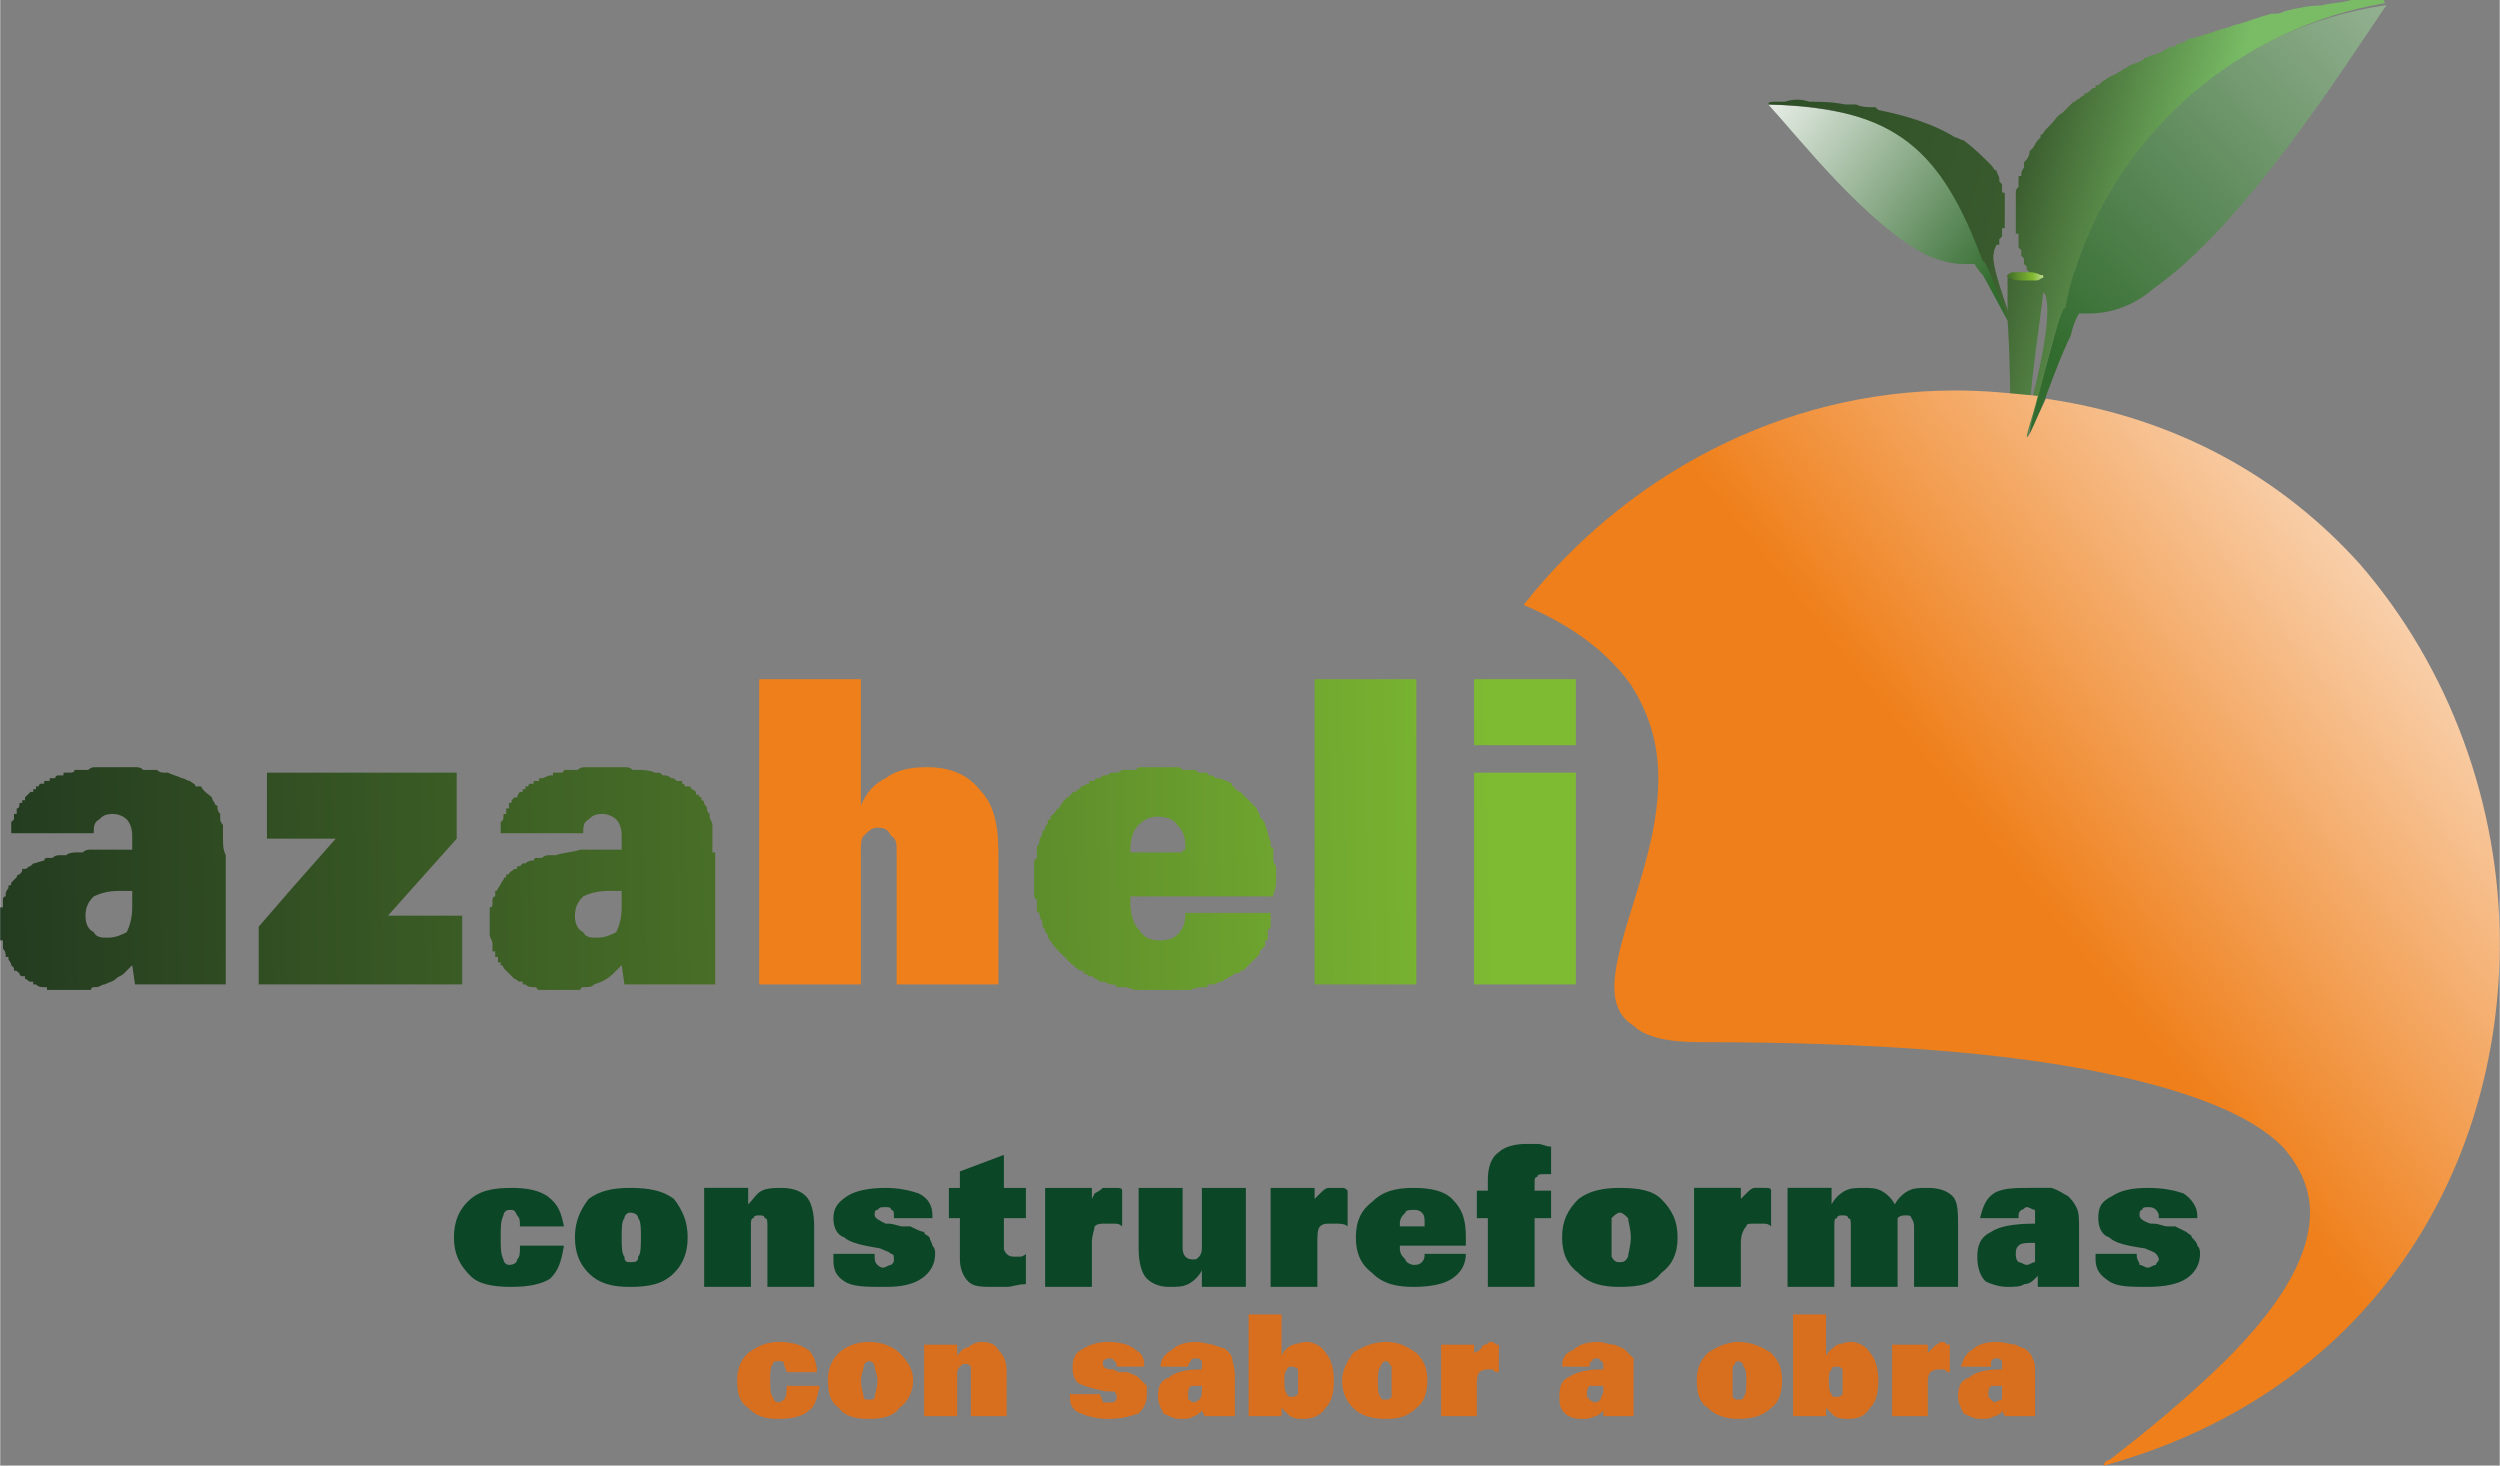
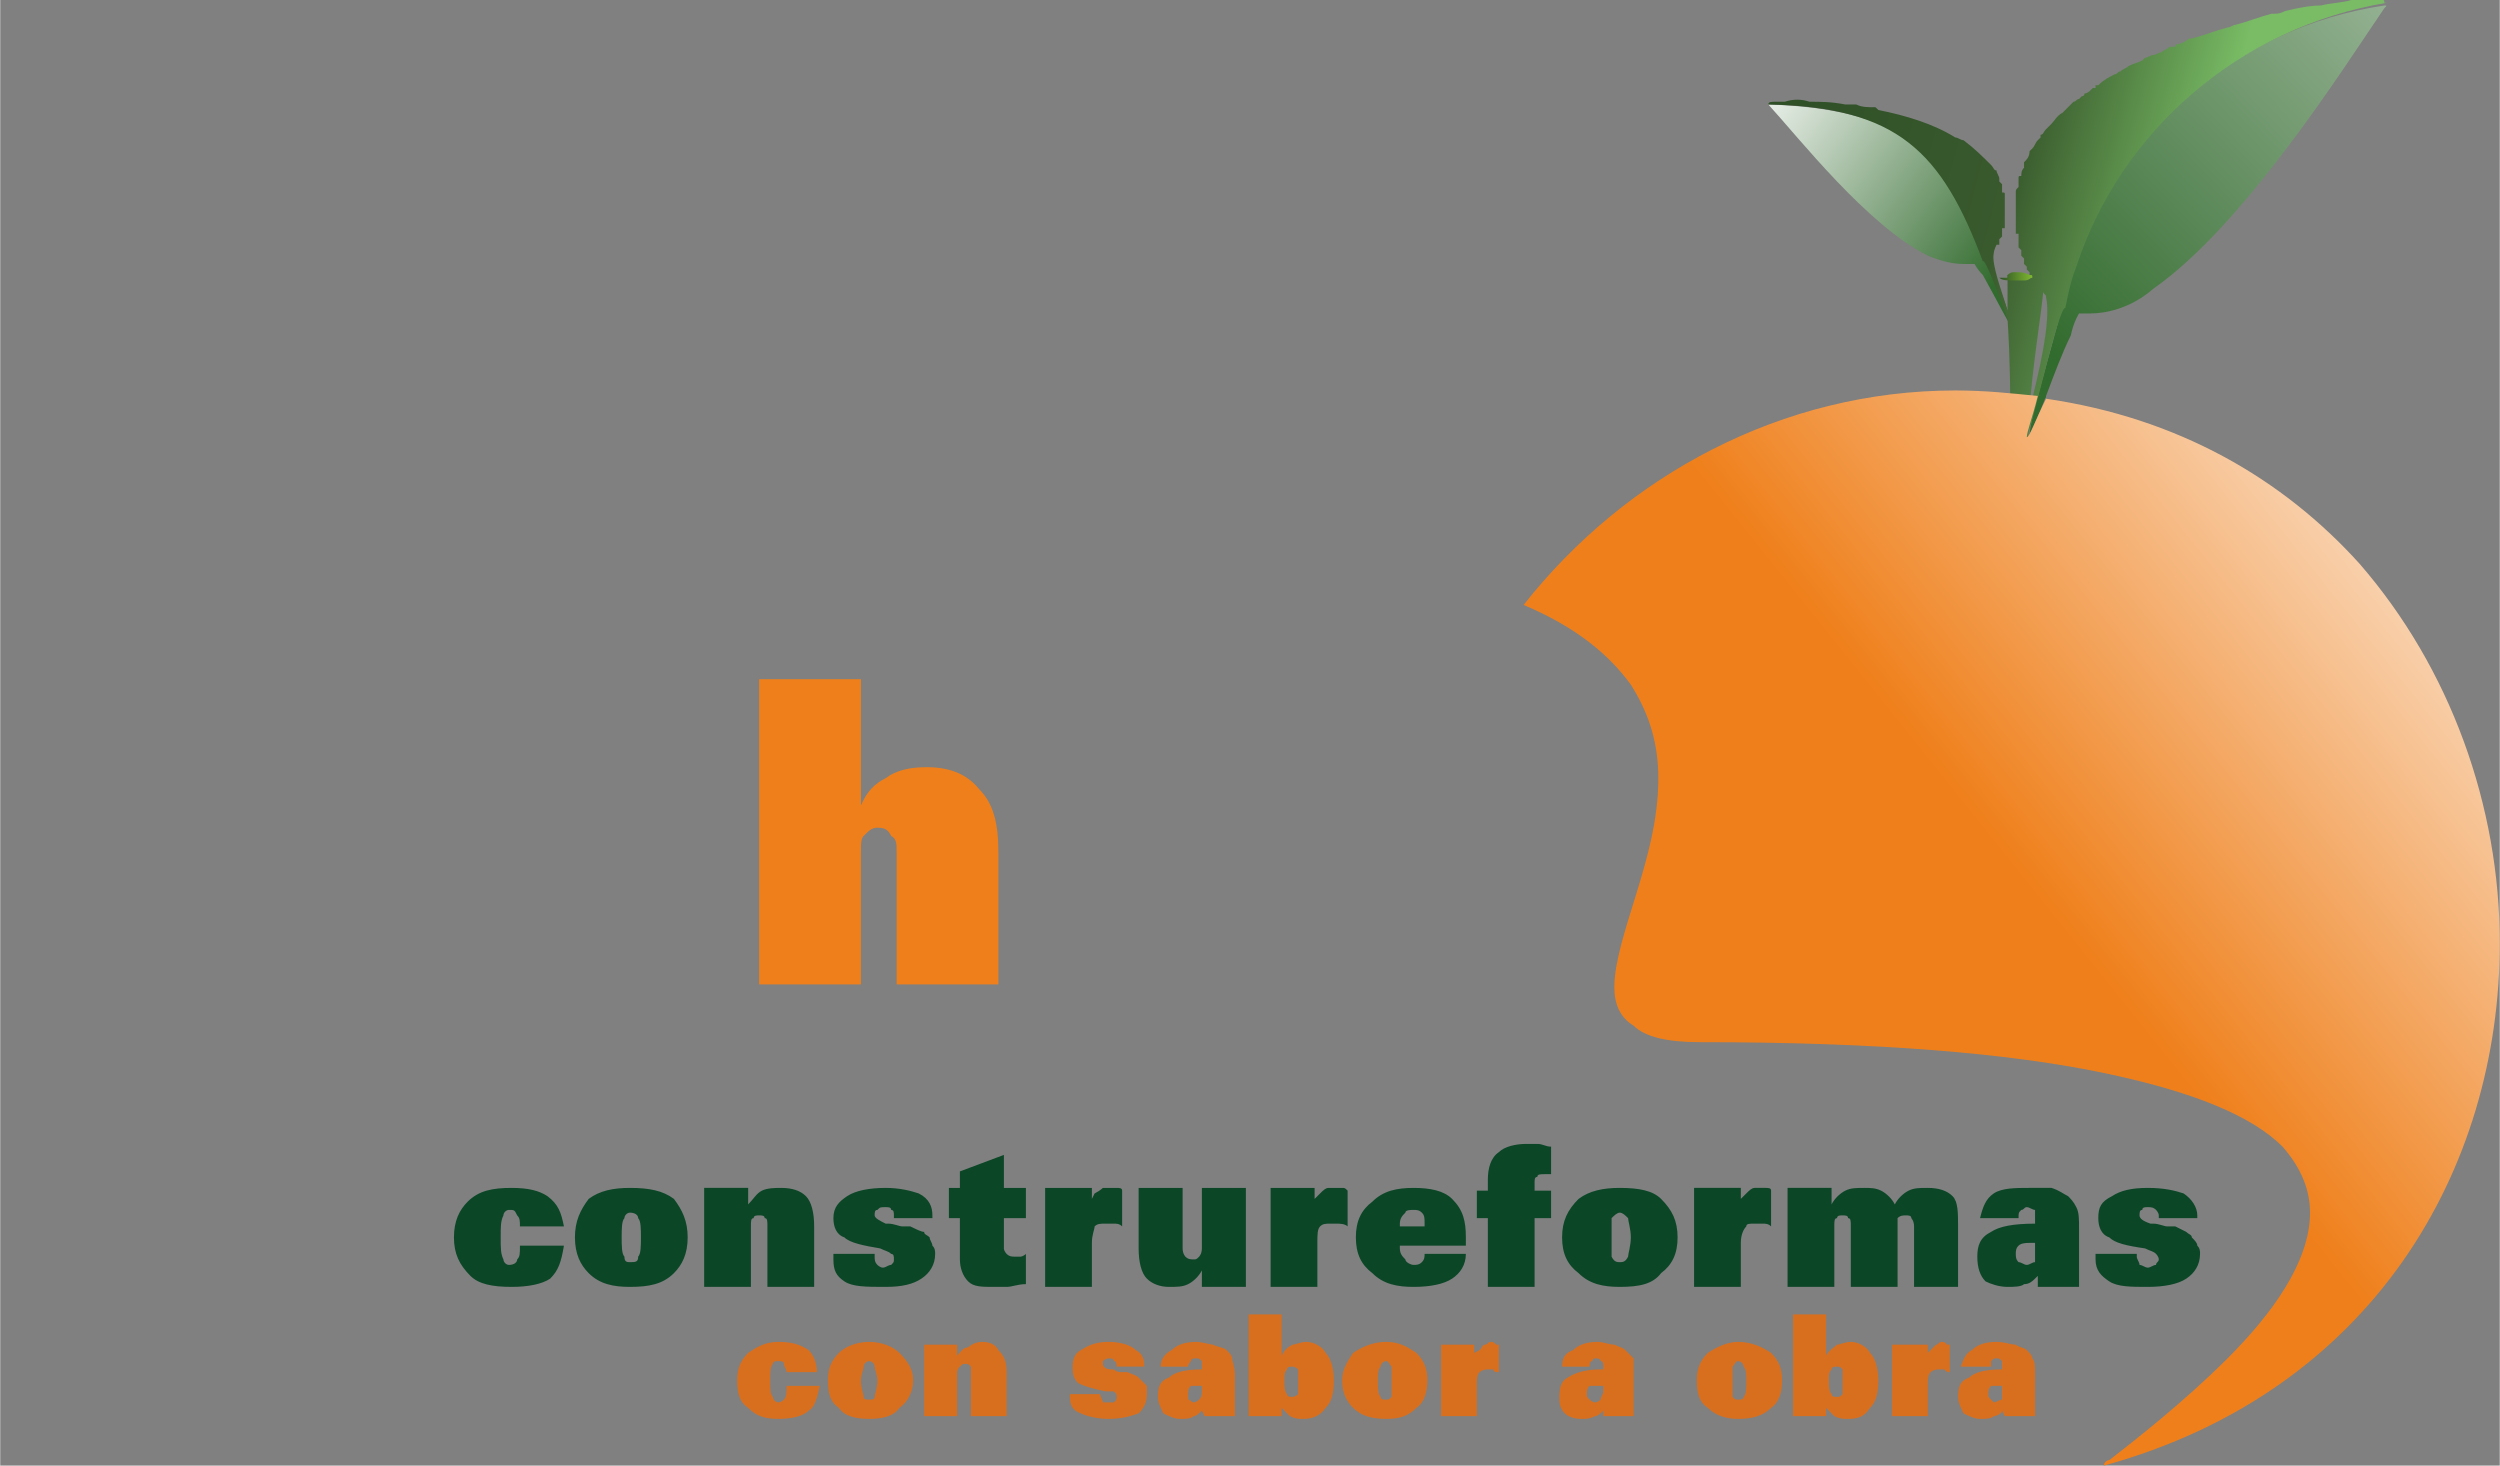
<svg xmlns="http://www.w3.org/2000/svg" xmlns:xlink="http://www.w3.org/1999/xlink" xml:space="preserve" width="800px" height="469px" version="1.1" style="shape-rendering:geometricPrecision; text-rendering:geometricPrecision; image-rendering:optimizeQuality; fill-rule:evenodd; clip-rule:evenodd" viewBox="0 0 909 533">
  <rect x="0" y="0" width="909" height="533" fill="#808080" stroke="none" />
  <defs>
    <style type="text/css">
   
    .fil0 {fill:#326B2E}
    .fil2 {fill:#EF7F1A;fill-rule:nonzero}
    .fil9 {fill:#D86F1E;fill-rule:nonzero}
    .fil3 {fill:#0B4627;fill-rule:nonzero}
    .fil8 {fill:url(#id0)}
    .fil1 {fill:url(#id1)}
    .fil5 {fill:url(#id2)}
    .fil4 {fill:url(#id3)}
    .fil7 {fill:url(#id4)}
    .fil10 {fill:url(#id5)}
    .fil6 {fill:url(#id6)}
   
  </style>
    <linearGradient id="id0" gradientUnits="userSpaceOnUse" x1="726.97" y1="100.615" x2="747.145" y2="100.285">
      <stop offset="0" style="stop-opacity:1; stop-color:#2D5226" />
      <stop offset="0.612" style="stop-opacity:1; stop-color:#82BB31" />
      <stop offset="1" style="stop-opacity:1; stop-color:#FEFEFE" />
    </linearGradient>
    <linearGradient id="id1" gradientUnits="userSpaceOnUse" x1="-48.628" y1="1059.18" x2="560.043" y2="1045.1">
      <stop offset="0" style="stop-opacity:1; stop-color:#1A2E1E" />
      <stop offset="0.58" style="stop-opacity:1; stop-color:#4C7428" />
      <stop offset="1" style="stop-opacity:1; stop-color:#7EBA32" />
    </linearGradient>
    <linearGradient id="id2" gradientUnits="userSpaceOnUse" x1="742.515" y1="201.418" x2="949.868" y2="159.923">
      <stop offset="0" style="stop-opacity:1; stop-color:#EF7F1A" />
      <stop offset="1" style="stop-opacity:1; stop-color:#FEFEFE" />
    </linearGradient>
    <linearGradient id="id3" gradientUnits="userSpaceOnUse" x1="723.41" y1="105.842" x2="628.521" y2="35.608">
      <stop offset="0" style="stop-opacity:1; stop-color:#326B2E" />
      <stop offset="1" style="stop-opacity:1; stop-color:#FEFEFE" />
    </linearGradient>
    <linearGradient id="id4" gradientUnits="userSpaceOnUse" x1="640.404" y1="60.15" x2="794.731" y2="100.775">
      <stop offset="0" style="stop-opacity:1; stop-color:#2F4F27" />
      <stop offset="0.561" style="stop-opacity:1; stop-color:#395A2D" />
      <stop offset="1" style="stop-opacity:1; stop-color:#79BC65" />
    </linearGradient>
    <linearGradient id="id5" gradientUnits="userSpaceOnUse" xlink:href="#id2" x1="742.515" y1="329.044" x2="949.868" y2="163.063">
  </linearGradient>
    <linearGradient id="id6" gradientUnits="userSpaceOnUse" xlink:href="#id3" x1="749.108" y1="132.132" x2="1014.88" y2="-125.087">
  </linearGradient>
  </defs>
  <g id="Capa_x0020_1">
    <path class="fil0" d="M738 158l0 0c0,0 0,0 0,0l0 0c0,-1 1,-7 3,-14 1,0 2,0 3,0 -3,8 -6,14 -6,14l0 0z" />
-     <path class="fil1" d="M536 358l0 -77 37 0 0 77 -37 0zm-514 2l0 0 -1 0c-1,0 -2,0 -2,0l0 0 0 0c-1,0 -1,0 -1,0l0 0 -1 0c0,0 0,-1 0,-1l0 0 -1 0c0,0 0,0 0,0l0 0 0 0c-1,0 -2,0 -3,-1l0 0 0 0 0 0 0 0 0 0 -1 0 0 0 0 0 0 0 0 -1 0 0 -1 0 0 0 0 0 0 0 0 0 0 0c-1,0 -1,-1 -2,-1l0 0 0 0c0,0 0,0 0,-1l0 0 -1 0 0 0 0 0 0 0 0 0 0 0 0 0c-1,0 -1,-1 -1,-1 -1,-1 -1,-1 -2,-1l0 -1 0 0 0 0 0 0 0 0 0 0 0 0 0 0c0,0 -1,-1 -1,-1l0 0 0 0c0,-1 -1,-2 -1,-2l0 0 0 0c0,0 0,-1 0,-1l0 0 0 0c-1,0 -1,0 -1,0l0 0 0 0c0,-1 0,-2 -1,-3l0 0 0 0c0,0 0,-1 0,-1l0 0 0 0c0,0 0,-1 0,-1l0 0 0 0c0,0 0,-1 0,-1l0 0 -1 0c0,-1 0,-1 0,-2l0 -1 0 0c0,-1 0,-2 0,-3 0,-1 0,-3 0,-4l0 0 0 0c0,-1 0,-1 0,-2l1 0 0 0c0,-1 0,-1 0,-2l0 0 0 0c0,-1 0,-1 0,-1l0 0 0 0c0,0 0,-1 1,-1l0 0 0 0c0,0 0,-1 0,-1l0 0 0 0c0,-1 1,-2 1,-2l0 0 0 0 0 -1 0 0 0 0c1,0 1,0 1,-1l0 0 0 0c0,0 0,0 0,0l0 0 0 0c1,-1 1,-1 2,-2l0 0 0 0c0,0 0,-1 1,-1l0 0 0 0 0 0 0 0 0 0 0 0 0 0 0 0c1,-1 1,-1 1,-2l1 0 0 0c0,0 0,0 0,0l0 0 0 0c1,0 1,-1 2,-1 0,0 0,0 0,0l0 0 0 0 1 -1 0 0 0 0 0 0 0 0 0 0c1,0 3,-1 4,-1l0 0 0 0c0,-1 1,-1 1,-1l1 0 0 0c0,0 1,0 1,0l0 0 0 0c1,-1 2,-1 3,-1l0 0 0 0c1,0 1,0 2,0l0 0 0 0c1,-1 3,-1 4,-1l0 0 0 0c1,0 2,0 2,0l0 0 0 0c1,-1 2,-1 3,-1l0 0 0 0c1,0 2,0 3,0l1 0 0 0c2,0 4,0 6,0l1 0 0 0c1,0 2,0 2,0l2 0 0 -5c0,-3 -1,-5 -2,-6 -1,-1 -3,-2 -5,-2 -3,0 -4,1 -5,2 -2,1 -2,3 -2,5l-30 0 0 0c0,0 0,-1 0,-1l0 0 0 -1c0,0 0,0 0,-1l0 0 0 0c0,0 0,-1 0,-1l0 0 0 0c0,0 1,-1 1,-1l0 0 0 0c0,0 0,0 0,-1l0 0 0 0c0,0 0,0 0,0l0 0 0 0 0 -1 0 0 0 0 1 0 0 0 0 -1 0 0 0 0 0 0 0 0 0 0 0 -1c1,0 1,-1 1,-2l0 0 0 0c0,0 1,0 1,0l0 0 0 0 0 -1 0 0 0 0 0 0 0 0 0 0 0 0 1 0 0 0 0 -1 0 0 0 0 0 0 0 0 0 0 0 0 0 0 0 0c1,-1 2,-2 2,-2l0 0 0 0 0 0 1 0 0 -1 0 0 0 0 0 0 0 0 0 0 0 0 0 0 1 0 0 0 0 0 0 0 0 -1 0 0 0 0 0 0c0,0 1,0 1,0l0 0 0 0c0,0 0,-1 1,-1 0,0 0,0 0,0l0 0 0 0 1 0 0 0 0 -1 0 0 1 0 0 0 0 0 0 0 0 0 0 0 1 0 0 0 0 -1 0 0 0 0 0 0 1 0 0 0 0 0 0 0 0 0 1 0 0 0 0 0c0,0 0,-1 1,-1l0 0 0 0c0,0 0,0 1,0l0 0 0 0 0 0 1 0 0 0 0 -1 0 0 0 0 1 0 0 0 0 0c1,0 1,0 1,0l0 0 0 0c1,0 2,0 2,-1l1 0 0 0c0,0 0,0 1,0l0 0 0 0c0,0 1,0 1,0l1 0 0 0c0,0 1,0 1,0l0 0 0 0c1,-1 2,-1 3,-1l1 0 0 0c1,0 2,0 4,0l1 0 0 0 1 0 1 0 0 0 1 0c2,0 3,0 5,0l0 0 0 0c1,0 2,0 3,1l0 0 0 0c1,0 1,0 2,0l0 0 0 0c1,0 2,0 3,0l0 0 0 0c1,1 2,1 3,1l1 0 0 0 0 0c2,1 3,1 5,2l0 0 0 0c1,0 2,1 3,1l0 0 0 0c1,1 2,1 2,2l0 0 0 0c1,0 1,0 1,0l0 0 0 0c0,0 1,0 1,0 1,2 3,3 4,4l0 0 0 0c0,1 1,2 1,2l0 0 0 0c0,1 1,1 1,1l0 1 0 0c0,0 0,1 1,2 0,0 0,0 0,0l0 0c0,0 0,1 0,1l0 0 0 0c0,0 0,1 0,1l0 0 0 0c0,1 1,2 1,2l0 0 0 0c0,1 0,2 0,2l0 0 0 0c0,1 0,2 0,3l0 0 0 0c0,2 0,4 1,6l0 1 0 0 0 1 0 45 -33 0 -1 -7 0 0 0 0 0 0c-1,1 -2,2 -3,3l0 0 0 0c-1,1 -2,1 -3,2l0 0 0 0c-1,1 -2,1 -4,2l0 0 0 0 0 0c-1,0 -2,1 -3,1l0 0 0 0c0,0 -1,0 -1,0l0 0 0 0c0,0 -1,0 -1,1l0 0 0 0c-1,0 -1,0 -2,0l0 0 0 0c0,0 -1,0 -2,0l0 0 0 0c-1,0 -3,0 -4,0 -1,0 -2,0 -3,0zm514 -89l0 -24 37 0 0 24 -37 0zm-58 87l0 -111 37 0 0 111 -37 0zm-67 -48l19 0c0,-1 0,-1 1,-1 0,-1 0,-1 0,-1 0,-4 -1,-6 -3,-8 -1,-2 -4,-3 -7,-3 -3,0 -5,1 -7,3 -2,2 -3,5 -3,9l0 1zm52 16l-52 0 0 2c0,4 1,8 3,10 2,3 4,4 8,4 3,0 5,-1 6,-2 2,-2 3,-4 3,-8l31 0c0,1 0,1 0,2l0 0 0 0c0,1 0,2 0,3l0 0 0 0c0,0 0,1 -1,1l0 0 0 0c0,1 0,1 0,1l0 0 0 1c0,0 0,0 0,0l0 0 0 0c0,1 0,1 0,1l0 0 0 0c0,1 0,1 -1,1l0 0 0 0c0,1 0,1 0,2l0 0 0 0c-1,1 -1,1 -2,2l0 0 0 0c0,0 0,1 0,1l0 0 0 0c0,0 -1,1 -1,1l0 0 0 0c-1,1 -2,2 -4,4l0 0 0 0c0,0 -1,1 -1,1l-1 0 0 0 0 0c0,1 -1,1 -2,1l0 0 0 0c-1,1 -2,1 -3,2l0 0 0 0c-1,0 -1,1 -2,1l0 0 0 0c-1,0 -2,1 -3,1l0 0 0 0c0,0 -1,0 -1,0l0 0 0 0c-1,0 -1,0 -1,1l-1 0 0 0c-1,0 -3,0 -5,1l0 0 0 0c-2,0 -3,0 -5,0l0 0 0 0c-2,0 -4,0 -6,0 -3,0 -6,0 -8,0l0 0 -1 0c-1,0 -3,-1 -4,-1l0 0 -1 0c0,0 -1,0 -2,0l0 0 0 0c0,-1 -1,-1 -2,-1l0 0 0 0c-1,0 -2,-1 -3,-1l0 0 -1 0c-1,-1 -2,-1 -3,-2l0 0 0 0 -1 0 0 0 0 0c0,0 -1,-1 -2,-1l0 0 0 0c0,-1 0,-1 -1,-1l0 0 0 0c-1,0 -1,-1 -2,-1l0 0 0 0c0,-1 -1,-1 -1,-1l0 0 0 0c-1,-1 -1,-1 -2,-2 -1,-1 -2,-2 -3,-3l0 0 0 0c-1,-1 -1,-1 -1,-1l0 0 0 0c-1,-1 -2,-3 -3,-4l0 0 0 0c0,0 0,-1 0,-1l0 0 0 0 -1 -1 0 0 0 0 0 0 0 0 0 0 0 -1 0 0 0 0 0 0 0 0 0 0c-1,-1 -1,-1 -1,-2l0 0 0 0 0 -1 0 0 0 0c-1,-1 -1,-2 -1,-3l0 0 0 0c0,0 -1,0 -1,-1l0 0 0 0c0,0 0,0 0,-1l0 0 0 0c0,0 0,-1 0,-1l0 0 0 0c0,-1 0,-1 0,-2l0 0 0 0c-1,0 -1,-1 -1,-2l0 0 0 0c0,-1 0,-2 0,-3l0 -1 0 0c0,0 0,-1 0,-1 0,-1 0,-1 0,-2l0 0 0 -1c0,-1 0,-2 0,-3l0 0 0 0c0,-1 0,-1 1,-2l0 0 0 0c0,-1 0,-2 0,-3l0 0 0 0c0,0 0,0 0,-1l0 0 0 0c1,-1 1,-2 1,-3l0 0 0 0c0,0 0,0 0,0l0 0 0 0c1,-1 1,-2 1,-3l0 0 0 0 1 0 0 0 0 -1 0 0 0 0 0 0c0,-1 1,-1 1,-2l0 0 0 0c0,-1 0,-1 1,-1l0 0 0 0c0,-1 0,-1 0,-1l0 0 0 0c1,-1 1,-1 2,-2l0 0 0 0c0,0 0,-1 1,-1l0 0 0 0c1,-2 2,-3 3,-4 0,0 1,0 1,-1l0 0 0 0c0,0 1,0 1,-1l0 0 0 0 1 0 0 0 0 0c0,0 1,-1 1,-1l0 0 0 0c1,0 1,-1 1,-1l0 0 0 0c1,0 2,-1 3,-1l0 0 0 -1 1 0 0 0 0 0 0 0 0 0 0 0 1 0 0 0 0 0c0,-1 1,-1 1,-1l1 0 0 0c0,0 0,0 1,-1l0 0 0 0 1 0 0 0 0 0c0,0 1,0 2,-1l0 0 0 0c0,0 0,0 1,0l0 0 0 0c1,0 2,0 3,-1l0 0 0 0c0,0 1,0 1,0l0 0 0 0c1,0 1,0 2,0l0 0 0 0c0,0 1,0 2,0l0 0 0 0c1,-1 1,-1 2,-1l0 0 0 0c2,0 3,0 5,0l1 0 0 0 1 0 0 0 0 0 1 0c2,0 3,0 5,0l0 0 0 0c1,0 1,0 2,1l0 0 0 0c1,0 2,0 3,0l0 0 0 0c1,0 1,0 2,0l0 0 0 0c0,1 1,1 2,1l0 0 0 0c0,0 1,0 1,0l0 0 1 0c0,1 1,1 1,1l0 0 0 0c1,0 1,0 2,1l0 0 0 0c2,0 4,1 6,2l0 1 0 0c0,0 0,0 0,0l0 0 0 0c1,0 1,0 1,1l0 0 0 0c1,0 1,1 2,1l0 0 0 0 0 0 0 0 0 0c1,1 1,1 2,2 0,0 1,1 2,2l0 0 0 0c0,0 1,1 2,2l0 0 0 0c0,1 1,2 1,2l0 0 0 0 0 1 0 0 0 0c1,1 2,2 2,3l0 0 0 0c1,2 1,4 2,6l0 0 0 0c0,0 0,1 0,2l0 0 0 0c1,0 1,1 1,1l0 0 0 0c0,1 0,2 0,3l0 0 0 0c0,1 0,2 1,3l0 0 0 0c0,1 0,3 0,5 0,1 0,3 -1,5 0,1 0,1 0,1zm-237 -2l-5 0c-4,0 -7,1 -9,2 -2,2 -3,4 -3,7 0,3 1,5 3,6 1,2 3,2 5,2 3,0 5,-1 7,-2 1,-2 2,-5 2,-9l0 -6zm-44 -21c0,0 0,-1 0,-1l0 0 0 -1c0,0 0,0 0,0l0 0 0 -1c0,0 0,0 0,-1l0 0 0 0c1,-1 1,-1 1,-2l0 0 0 0 0 -1 0 0 0 0 1 0 0 0 0 -1 0 0 0 0 0 0 0 0 0 0 0 -1 0 0 0 0 0 0 1 0 0 0 0 -1c0,0 0,0 0,-1l0 0 0 0c1,0 1,0 1,-1l0 0 0 0 0 0 0 0 0 0 0 0 0 0 0 0 1 -1 0 0 0 0 0 0 0 0 0 0 0 0 0 0 0 0 0 0 1 0 0 0c0,-1 1,-2 1,-2l0 0 0 0 0 0 1 0 0 0 0 -1 0 0 0 0c0,0 0,0 0,0l1 0 0 0 0 0 0 0 0 -1 0 0 0 0 0 0 0 0 1 0 0 0 0 0 0 0 0 0c0,0 0,-1 1,-1 0,0 0,0 1,0l0 0 0 -1 0 0 0 0 0 0 1 0 0 0 0 0 0 0 1 0 0 0 0 -1 0 0 0 0 0 0 1 0 0 0 0 0 0 0 0 0c1,0 2,-1 3,-1l0 0 0 0 0 0 1 0 0 0 0 -1 0 0 0 0 1 0 0 0 0 0c0,0 1,0 1,0l0 0 0 0c1,0 2,0 2,-1l1 0 0 0c0,0 0,0 1,0l0 0 0 0c0,0 1,0 1,0l1 0 0 0c0,0 1,0 1,0l0 0 0 0c1,-1 2,-1 3,-1l1 0 0 0c1,0 2,0 4,0l1 0 0 0 1 0 1 0 0 0 1 0c2,0 3,0 5,0l0 0 0 0c1,0 2,0 3,1l0 0 0 0c1,0 1,0 2,0l0 0 0 0c2,0 4,0 6,1l1 0 0 0 0 0c1,0 1,0 2,1l0 0 0 0c0,0 0,0 0,0l0 0 0 0c1,0 1,0 1,0l0 0 0 0c1,0 2,1 2,1l0 0 0 0c1,0 1,0 2,1l0 0 0 0 1 0 0 0 0 0 0 0 0 0 0 0 1 0 0 1 0 0c0,0 1,0 1,1l0 0 0 0c1,0 1,0 2,0 0,1 1,1 2,2l0 0 0 0 0 0 0 0 0 0c0,0 0,0 0,1l0 0 0 0 1 0 0 0 0 0c0,0 0,1 1,1l0 0 0 0c0,1 0,1 0,1l0 0 0 0c1,0 1,1 1,1l0 0 0 0c0,1 1,1 1,2l0 0 0 0c0,1 0,1 1,2 0,0 0,0 0,1l0 0 0 0c0,1 1,2 1,3l0 0 0 0c0,1 0,1 0,2l0 0 0 0c0,1 0,2 0,2l0 1 0 0c0,1 0,2 0,4l0 1 1 0c0,1 0,2 0,3l0 45 -33 0 -1 -7c-1,1 -2,2 -3,3l0 0 0 0c-2,2 -4,3 -7,4 -1,1 -2,1 -4,1l0 0 0 0c0,0 -1,0 -1,1l0 0 0 0c-1,0 -1,0 -2,0l0 0 0 0c0,0 -1,0 -2,0l0 0 0 0c-1,0 -3,0 -4,0 -1,0 -2,0 -3,0l0 0 -1 0c-1,0 -2,0 -3,0l0 0 0 0c-1,0 -1,-1 -1,-1l0 0 -1 0c0,0 0,0 0,0l0 0 0 0c-1,0 -2,0 -3,-1l0 0 0 0c0,0 0,0 0,0l0 0 0 0 -1 0 0 0 0 0 0 0 0 -1 0 0 -1 0 0 0 0 0c0,0 0,0 0,0l0 0 0 0c-1,0 -1,-1 -2,-1l0 0 0 0 0 0 0 0 0 0c0,0 -1,-1 -1,-1l0 0 0 0 0 0 0 0 0 0 0 0 0 0 0 0c-1,-1 -1,-1 -1,-1 -1,-1 -1,-1 -1,-1l0 0 0 0 -1 -1 0 0 0 0 0 0 0 0 0 0 0 0 0 0 0 0c0,0 0,-1 -1,-1l0 0 0 0 0 0 0 0 0 0c0,0 0,-1 0,-1l0 0 0 0c-1,0 -1,0 -1,0l0 0 0 0 0 -1 0 0 0 0 0 0 0 -1 0 0 0 0 0 0 -1 0 0 0 0 -1 0 0 0 0 0 0 0 0c0,0 0,0 0,-1l0 0 0 0c0,0 0,0 0,0l0 0 -1 0c0,-1 0,-1 0,-1l0 0 0 0c0,-1 0,-1 0,-1l0 0 0 0c0,0 0,-1 0,-1l0 0 0 0c0,-1 -1,-2 -1,-3l0 -1 0 0c0,-1 0,-2 0,-3 0,-2 0,-4 0,-6l0 0 0 0c1,0 1,-1 1,-1l0 0 0 0c0,0 0,-1 0,-1l0 0 0 0c0,-1 0,-2 1,-2l0 0 0 -1c0,0 0,0 0,-1l0 0 0 0c1,0 1,-1 1,-1l0 0 0 0c1,-1 1,-2 2,-3l0 0 0 0c0,0 0,-1 1,-1l0 0 0 0 0 0 0 0 0 0 0 -1 0 0 0 0 1 0 0 0 0 0c0,-1 1,-1 2,-2l0 0 0 0c1,0 1,0 1,-1l0 0 0 0c0,0 0,0 1,0 0,0 0,0 0,0l0 0 0 0 1 -1 0 0 0 0 0 0 0 0 0 0 1 0 0 0 0 0c0,0 1,-1 2,-1l0 0 0 0c0,0 1,0 1,0l0 0 0 0c0,-1 1,-1 1,-1l1 0 0 0c0,0 1,0 1,0l0 0 0 0c1,-1 2,-1 3,-1l0 0 0 0c1,0 1,0 2,0l0 0 0 0c3,-1 6,-1 9,-2l0 0 0 0c1,0 2,0 3,0l1 0 0 0c2,0 4,0 6,0l1 0 0 0c1,0 2,0 2,0l2 0 0 -5c0,-3 -1,-5 -2,-6 -1,-1 -3,-2 -5,-2 -3,0 -4,1 -5,2 -2,1 -2,3 -2,5l-30 0zm-88 55l0 -21 13 -15 0 0 0 0 15 -17 -25 0 0 -24 69 0 0 24 -25 28 27 0 0 25 -74 0zm-46 -34l-5 0c-4,0 -7,1 -9,2 -2,2 -3,4 -3,7 0,3 1,5 3,6 1,2 3,2 5,2 3,0 5,-1 7,-2 1,-2 2,-5 2,-9l0 -6z" />
    <path class="fil2" d="M313 358l0 -48c0,-3 0,-5 1,-6 2,-2 3,-3 5,-3 3,0 4,1 5,3 2,1 2,3 2,6l0 48 37 0 0 -48c0,-11 -2,-18 -7,-23 -4,-5 -10,-8 -19,-8 -6,0 -11,1 -15,4 -4,2 -7,5 -9,10l0 -46 -37 0 0 111 37 0z" />
    <path class="fil3" d="M199 435c-3,-2 -7,-3 -13,-3 -7,0 -12,1 -16,5 -3,3 -5,7 -5,13 0,6 2,10 6,14 3,3 8,4 15,4 6,0 11,-1 14,-3 3,-3 4,-6 5,-12l-16 0c0,3 0,4 -1,5 0,1 -1,2 -3,2 -1,0 -2,-1 -2,-2 -1,-2 -1,-4 -1,-8 0,-4 0,-6 1,-8 0,-1 1,-2 2,-2 2,0 2,0 3,2 1,1 1,2 1,4l16 0c-1,-5 -2,-8 -6,-11zm33 8c1,1 1,4 1,7 0,3 0,6 -1,7 0,2 -1,2 -3,2 -1,0 -2,0 -2,-2 -1,-1 -1,-4 -1,-7 0,-3 0,-6 1,-7 0,-1 1,-2 2,-2 2,0 3,1 3,2zm-18 -7c-3,4 -5,8 -5,14 0,6 2,10 5,13 4,4 9,5 15,5 7,0 12,-1 16,-5 3,-3 5,-7 5,-13 0,-6 -2,-10 -5,-14 -4,-3 -9,-4 -16,-4 -6,0 -11,1 -15,4zm59 32l0 -22c0,-2 0,-3 1,-3 0,-1 1,-1 2,-1 1,0 2,0 2,1 1,0 1,1 1,3l0 22 17 0 0 -22c0,-5 -1,-9 -3,-11 -2,-2 -5,-3 -9,-3 -2,0 -5,0 -7,1 -2,1 -3,3 -5,5l0 -6 -16 0c0,1 0,2 0,3 0,2 0,2 0,2l0 31 17 0zm30 -11c0,0 0,1 0,1 0,4 1,6 4,8 3,2 8,2 15,2 6,0 10,-1 13,-3 3,-2 5,-5 5,-9 0,-1 0,-2 -1,-3 0,-1 -1,-2 -1,-3 -1,-1 -2,-1 -2,-2 -1,0 -3,-1 -5,-2 0,0 -1,0 -3,0 -1,0 -3,-1 -5,-1 0,0 0,0 -1,0 -2,-1 -4,-2 -4,-3 0,-1 0,-2 1,-2 1,-1 1,-1 3,-1 1,0 2,0 2,1 1,0 1,1 1,2l0 1 14 0c0,0 0,0 0,0 0,-1 0,-1 0,-1 0,-3 -1,-6 -5,-8 -3,-1 -7,-2 -12,-2 -6,0 -11,1 -14,3 -3,2 -5,4 -5,8 0,3 1,6 4,7 2,2 7,3 13,4 2,1 3,1 4,2 1,0 1,1 1,2 0,1 0,1 -1,2 -1,0 -2,1 -3,1 -1,0 -2,-1 -2,-1 -1,-1 -1,-2 -1,-3l0 -1 -15 0c0,1 0,1 0,1zm46 -14l0 15c0,3 1,6 3,8 2,2 5,2 9,2 2,0 4,0 5,0 2,0 4,-1 7,-1l0 -11c-1,1 -2,1 -2,1 -1,0 -2,0 -2,0 -1,0 -2,0 -3,-1 0,0 -1,-1 -1,-2l0 -11 8 0 0 -11 -8 0 0 -12 -16 6 0 6 -4 0 0 11 4 0zm48 -11l-17 0 0 36 17 0 0 -16c0,-3 1,-5 1,-6 1,-1 2,-1 4,-1 1,0 2,0 3,0 1,0 2,0 3,1l0 -13c0,-1 -1,-1 -2,-1 0,0 -1,0 -2,0 -1,0 -2,0 -3,0 0,0 -1,1 -3,2l-1 2 0 -4zm17 22c0,5 1,9 3,11 2,2 5,3 8,3 3,0 5,0 7,-1 2,-1 4,-3 5,-5l0 6 16 0c0,-1 0,-2 0,-3 0,-1 0,-2 0,-2l0 -31 -16 0 0 22c0,2 -1,3 -1,3 -1,1 -1,1 -2,1 -1,0 -2,0 -3,-1 0,0 -1,-1 -1,-3l0 -22 -16 0 0 22zm64 -22l-16 0 0 36 17 0 0 -16c0,-3 0,-5 1,-6 1,-1 2,-1 4,-1 0,0 1,0 2,0 1,0 3,0 4,1l0 -13c-1,-1 -1,-1 -2,-1 -1,0 -1,0 -2,0 -1,0 -2,0 -3,0 -1,0 -2,1 -3,2l-2 2 0 -4zm31 13c0,-2 1,-3 2,-4 0,-1 2,-1 3,-1 1,0 2,0 3,1 1,1 1,2 1,4 0,0 0,0 0,0 0,0 0,0 0,1l-9 0 0 -1zm24 8c0,-2 0,-2 0,-3 0,-6 -1,-10 -5,-14 -3,-3 -8,-4 -14,-4 -6,0 -11,1 -15,5 -4,3 -6,7 -6,13 0,6 2,10 6,13 4,4 9,5 15,5 6,0 11,-1 14,-3 3,-2 5,-5 5,-9l-15 0c0,1 0,2 -1,3 -1,1 -2,1 -3,1 -1,0 -3,-1 -3,-2 -1,-1 -2,-2 -2,-4l0 -1 24 0c0,0 0,0 0,0zm26 -37c-1,0 -2,0 -4,0 -4,0 -8,1 -10,3 -3,2 -4,6 -4,10l0 4 -4 0 0 10 4 0 0 25 17 0 0 -25 6 0 0 -10 -6 0 0 -3c0,-1 0,-2 1,-2 0,-1 1,-1 3,-1 0,0 1,0 1,0 0,0 1,0 1,0l0 -10c-2,0 -3,-1 -5,-1zm33 27c0,1 1,4 1,7 0,3 -1,6 -1,7 -1,2 -2,2 -3,2 -1,0 -2,0 -3,-2 0,-1 0,-4 0,-7 0,-3 0,-6 0,-7 1,-1 2,-2 3,-2 1,0 2,1 3,2zm-18 -7c-4,4 -6,8 -6,14 0,6 2,10 6,13 4,4 9,5 15,5 7,0 12,-1 15,-5 4,-3 6,-7 6,-13 0,-6 -2,-10 -6,-14 -3,-3 -8,-4 -15,-4 -6,0 -11,1 -15,4zm59 -4l-17 0 0 36 17 0 0 -16c0,-3 1,-5 2,-6 0,-1 1,-1 3,-1 1,0 2,0 3,0 1,0 2,0 3,1l0 -13c0,-1 -1,-1 -2,-1 0,0 -1,0 -2,0 -1,0 -2,0 -2,0 -1,0 -2,1 -3,2l-2 2 0 -4zm34 36l0 -22c0,-2 0,-3 1,-3 0,-1 1,-1 2,-1 1,0 2,0 2,1 1,0 1,1 1,3l0 22 17 0 0 -22c0,-2 0,-3 0,-3 1,-1 2,-1 3,-1 1,0 2,0 2,1 0,0 1,1 1,3l0 22 16 0 0 -22c0,-5 0,-9 -2,-11 -2,-2 -5,-3 -9,-3 -3,0 -5,0 -7,1 -2,1 -4,3 -5,5 -1,-2 -3,-4 -5,-5 -2,-1 -4,-1 -6,-1 -3,0 -5,0 -7,1 -2,1 -4,3 -5,5l0 -6 -16 0c0,1 0,2 0,3 0,2 0,2 0,2l0 31 17 0zm67 -25c0,-2 0,-2 1,-3 1,0 1,-1 2,-1 1,0 2,1 3,1 0,1 0,2 0,3l0 2 0 0c-8,0 -13,1 -16,3 -4,2 -5,5 -5,9 0,4 1,7 3,9 2,1 5,2 8,2 2,0 5,0 6,-1 2,0 3,-1 5,-3l0 4 15 0 0 -21c0,-4 0,-6 -1,-8 -1,-2 -2,-3 -3,-4 -2,-1 -3,-2 -6,-3 -2,0 -5,0 -8,0 -5,0 -10,0 -13,2 -3,2 -4,5 -5,9l14 0zm6 12c0,1 0,3 0,4 -1,0 -2,1 -3,1 -1,0 -2,-1 -3,-1 -1,-1 -1,-2 -1,-3 0,-1 0,-2 1,-3 1,-1 3,-1 4,-1l2 0 0 3zm22 2c0,0 0,1 0,1 0,4 2,6 5,8 3,2 8,2 14,2 6,0 11,-1 14,-3 3,-2 5,-5 5,-9 0,-1 0,-2 -1,-3 0,-1 -1,-2 -2,-3 0,-1 -1,-1 -2,-2 0,0 -2,-1 -4,-2 -1,0 -1,0 -3,0 -1,0 -3,-1 -5,-1 0,0 0,0 -1,0 -3,-1 -4,-2 -4,-3 0,-1 0,-2 1,-2 0,-1 1,-1 2,-1 1,0 2,0 3,1 0,0 1,1 1,2l0 1 14 0c0,0 0,0 0,0 0,-1 0,-1 0,-1 0,-3 -2,-6 -5,-8 -3,-1 -7,-2 -13,-2 -6,0 -10,1 -13,3 -4,2 -5,4 -5,8 0,3 1,6 4,7 2,2 6,3 13,4 2,1 3,1 4,2 0,0 1,1 1,2 0,1 -1,1 -1,2 -1,0 -2,1 -3,1 -1,0 -2,-1 -3,-1 0,-1 -1,-2 -1,-3l0 -1 -15 0c0,1 0,1 0,1z" />
    <path class="fil4" d="M733 121c-1,0 -8,-14 -12,-21 -2,-2 -3,-4 -3,-4 0,0 0,0 0,0 -2,0 -3,0 -4,0 -4,0 -8,-1 -13,-3 -22,-11 -47,-43 -58,-55 0,0 0,0 0,0l0 0c66,2 71,32 90,83 0,0 0,0 0,0z" />
    <path class="fil5" d="M737 159c0,0 0,0 0,0l0 0c0,0 0,0 0,0z" />
    <path class="fil6" d="M742 144l-1 0c5,-18 12,-44 13,-47 17,-49 59,-87 113,-95l0 0c1,0 1,0 0,1 -15,22 -51,79 -84,102 -8,7 -17,9 -23,9 -2,0 -3,0 -4,0 0,0 0,0 0,0 0,0 -2,3 -3,8 -3,6 -6,14 -9,22 0,1 -1,1 -1,2l-2 -1 1 -1z" />
    <path class="fil7" d="M730 184l0 0 0 0c-2,0 -3,0 -5,0l0 0 0 0c-2,-1 -4,-1 -5,-2l0 0 0 0c0,0 -1,0 -1,-1 0,0 1,0 1,0l0 0 0 0c0,0 1,0 1,0l0 0 0 0c3,-2 11,-3 11,-7 0,-3 -1,-6 -1,-9l0 0 0 0c0,-3 0,-7 0,-11l0 0 0 0c0,-10 0,-22 -1,-38 -3,-8 -8,-22 -9,-21 -15,-40 -31,-56 -78,-57l0 0c0,-1 1,-1 3,-1l0 0 0 0c1,0 2,0 3,0l0 0 0 0c3,-1 6,-1 9,0l0 0 0 0c4,0 8,0 13,1l0 0 0 0c1,0 2,0 3,0l0 0 1 0c2,1 4,1 7,1l0 0 0 0 1 1 0 0 0 0c10,2 20,5 28,10l0 0 0 0c1,0 2,1 3,1l0 0 0 0c4,3 7,6 10,9l0 0 0 0c1,1 1,2 2,2l0 0 0 0c0,1 1,2 1,3l0 1 0 0c0,0 0,0 1,1l0 0 0 0c0,0 0,1 0,2l0 0 0 0c0,0 0,0 0,1 1,0 1,0 1,1l0 0 0 0c0,1 0,1 0,2l0 0 0 0c0,1 0,2 0,3l0 2c0,1 0,2 0,3l0 0 0 0c0,0 0,1 0,1l0 0 0 1c0,0 0,0 -1,0l0 0 0 1c0,0 0,0 0,1l0 0 0 0c0,0 0,0 0,0l0 0 0 0c0,1 0,1 0,1l0 0 0 0 -1 1 0 0 0 0 0 0 0 0 0 0c0,1 0,1 0,1l0 0 0 0c0,0 0,0 0,0l0 0 0 1c0,0 -1,0 -1,0l0 0 0 0 0 0c0,0 -1,2 -1,3 -1,4 3,14 5,21 0,-3 0,-5 0,-7l0 -1 0 0 0 -5 9 1 -1 -1 0 0 0 0 0 -1 0 0 0 0 0 0 0 0 0 0 -1 -1 0 0 0 0 0 0 0 0 0 0 0 -1 0 0 0 0 0 0 0 0 0 0 -1 -1 0 0 0 0 0 0 0 -1 0 0c0,0 0,0 0,-1l0 0 0 0 -1 -1 0 0 0 0c0,0 0,0 0,0l0 -1 0 0 0 0 0 -1 0 0 0 0 0 0 0 0 -1 -1 0 0 0 0 0 -1 0 -1 0 0c0,0 0,0 0,-1l0 0 0 0c0,0 0,0 0,-1l0 -1 -1 0c0,0 0,0 0,-1l0 -1 0 0c0,0 0,-1 0,-1l0 -1 0 0c0,-3 0,-6 0,-9 0,-1 0,-1 0,-2l0 0 0 0c0,-1 0,-1 1,-2l0 0 0 0c0,-1 0,-2 0,-2l0 0 0 0c0,-1 0,-1 0,-1l0 0 0 0c0,-1 0,-1 1,-1l0 0 0 0c0,-1 0,-2 1,-3l0 0 0 0c0,-1 0,-1 0,-1l0 0 0 0 0 -1 0 0 0 0c1,-1 2,-2 2,-4l0 0 0 0c0,0 0,0 0,0l0 0 0 0c1,-1 1,-1 1,-1l0 0 0 0c1,-1 1,-2 2,-3l0 0 0 0c0,0 0,0 0,0l0 0 0 0c1,-1 1,-1 1,-1l0 0 0 -1c1,0 1,-1 2,-2l0 0 0 0c1,-1 1,-1 2,-2l0 0 0 0c1,-1 2,-3 4,-4l0 0 0 0 0 0 0 0 0 0 0 0 0 0 0 0c1,-1 1,-1 2,-2l0 0 0 0c1,-1 1,-1 2,-2l0 0 0 0c1,0 1,-1 2,-1l0 0 0 0c1,-1 1,-1 1,-1l0 0 0 0c1,0 1,-1 1,-1l0 0 0 0c1,0 2,-1 2,-1l0 0 0 0c0,0 1,-1 1,-1l0 0 0 0 1 0 0 0 0 0 0 -1 0 0 0 0c1,0 1,0 1,0l0 0 0 0c2,-2 4,-3 6,-4l0 0 0 0c1,0 1,-1 2,-1l0 0 0 0c1,-1 2,-1 3,-2l0 0 0 0c2,-1 3,-1 5,-2l0 0 0 0 0 0 0 0 0 0 1 -1 0 0 0 0c1,0 2,-1 3,-1l0 0 0 0c1,0 2,-1 3,-1l0 0 0 0c1,-1 2,-1 3,-2l0 0 0 0c1,0 1,0 2,0l0 0 0 0c0,0 0,-1 1,-1l0 0 0 0c1,0 3,-1 4,-2l1 0 0 0c4,-1 9,-3 13,-4l0 0 0 0c1,0 2,-1 3,-1l0 0 0 0c4,-1 9,-3 13,-4l0 0 0 0 1 0 0 0 0 0c1,0 2,0 4,-1l0 0 0 0c4,-1 9,-2 13,-2l0 0 0 0c4,-1 8,-1 11,-2l1 0 0 0c1,0 2,0 3,0l5 0c1,0 2,0 2,0l0 0 0 0c1,0 1,0 1,1l0 0 0 0c0,0 1,0 1,0l0 0 0 0c0,0 0,0 0,0 -54,9 -97,47 -113,96 -2,5 -3,10 -4,15 -2,-1 -10,34 -13,44 -2,10 0,16 2,20 1,3 8,6 9,7 0,0 0,0 0,0l0 0c0,0 -1,0 -1,1l0 0 0 0c-1,0 -3,0 -5,0l0 0 0 0c-3,1 -9,1 -13,0zm13 -78c-1,10 -4,28 -5,43 3,-12 8,-32 6,-41 0,-1 -1,-1 -1,-2l0 0z" />
-     <path class="fil8" d="M731 101l0 0 0 0c-1,0 -1,0 -1,0l0 0 0 0c0,0 0,0 0,0l0 0 0 0c0,-1 0,-1 0,-1 0,0 0,0 0,0l0 0 0 0c0,0 1,-1 2,-1l1 0 0 0c1,0 2,0 4,0l0 0c2,0 3,0 5,1l0 0 0 0c1,0 1,0 1,1 0,0 0,0 0,0l0 0 0 0c-1,0 -1,1 -3,1l0 0 0 0c-1,0 -2,0 -4,0 -2,0 -4,0 -5,-1z" />
+     <path class="fil8" d="M731 101l0 0 0 0c-1,0 -1,0 -1,0l0 0 0 0c0,0 0,0 0,0l0 0 0 0c0,-1 0,-1 0,-1 0,0 0,0 0,0l0 0 0 0c0,0 1,-1 2,-1l1 0 0 0l0 0c2,0 3,0 5,1l0 0 0 0c1,0 1,0 1,1 0,0 0,0 0,0l0 0 0 0c-1,0 -1,1 -3,1l0 0 0 0c-1,0 -2,0 -4,0 -2,0 -4,0 -5,-1z" />
    <path class="fil9" d="M294 491c-3,-2 -6,-3 -11,-3 -5,0 -8,2 -11,4 -3,3 -4,6 -4,10 0,5 1,8 4,10 3,3 6,4 11,4 5,0 9,-1 11,-3 2,-1 3,-4 4,-9l-12 0c0,2 0,4 -1,5 0,0 -1,1 -2,1 -1,0 -2,-1 -2,-2 -1,-1 -1,-3 -1,-6 0,-3 0,-5 1,-6 0,-1 1,-1 2,-1 1,0 2,0 2,1 0,1 1,2 1,3l11 0c0,-3 -1,-6 -3,-8zm24 6c0,1 1,3 1,5 0,3 -1,5 -1,6 0,1 -1,1 -2,1 -1,0 -2,0 -2,-1 0,-1 -1,-3 -1,-6 0,-2 1,-4 1,-5 0,-1 1,-2 2,-2 1,0 2,1 2,2zm-13 -5c-3,3 -4,6 -4,10 0,5 1,8 4,10 2,3 6,4 11,4 5,0 9,-1 11,-4 3,-2 5,-6 5,-10 0,-4 -2,-7 -5,-10 -2,-2 -6,-4 -11,-4 -5,0 -9,2 -11,4zm43 23l0 -16c0,-1 1,-2 1,-2 1,-1 1,-1 2,-1 1,0 1,0 2,1 0,0 0,1 0,2l0 16 13 0 0 -16c0,-4 -1,-6 -3,-8 -1,-2 -3,-3 -6,-3 -2,0 -4,1 -5,2 -2,0 -3,2 -4,3l0 -4 -12 0c0,1 0,2 0,2 0,1 0,2 0,2l0 22 12 0zm41 -8c0,1 0,1 0,1 0,3 1,5 4,6 2,1 6,2 10,2 5,0 8,-1 11,-2 2,-2 3,-4 3,-7 0,-1 0,-2 0,-3 -1,-1 -1,-1 -2,-2 0,0 -1,-1 -1,-1 -1,-1 -2,-1 -4,-2 0,0 0,0 -2,0 -1,0 -2,0 -3,-1 0,0 -1,0 -1,0 -2,0 -3,-1 -3,-2 0,-1 0,-1 0,-1 1,-1 2,-1 2,-1 1,0 2,0 2,1 1,0 1,1 1,2l0 0 10 0c0,0 0,0 0,0 0,0 0,-1 0,-1 0,-2 -1,-4 -3,-5 -2,-2 -6,-3 -10,-3 -4,0 -7,1 -10,3 -2,1 -3,3 -3,6 0,2 0,4 2,6 2,1 5,2 10,3 2,0 3,0 3,0 1,1 1,1 1,2 0,1 0,1 -1,2 0,0 -1,0 -2,0 -1,0 -1,0 -2,0 0,-1 -1,-2 -1,-3l0 0 -11 0c0,0 0,0 0,0zm43 -10c0,-1 1,-2 1,-2 0,-1 1,-1 2,-1 1,0 1,0 2,1 0,0 0,1 0,2l0 1 0 0c-6,0 -10,1 -12,3 -3,1 -4,3 -4,7 0,2 1,4 2,6 2,1 4,2 6,2 2,0 4,0 5,-1 1,0 2,-1 3,-2l1 2 11 0 0 -15c0,-3 -1,-5 -1,-6 0,-1 -1,-2 -2,-3 -1,-1 -3,-1 -5,-2 -1,0 -4,-1 -6,-1 -4,0 -7,1 -9,3 -2,1 -4,3 -4,6l10 0zm5 9c0,1 0,2 -1,3 0,0 -1,1 -2,1 -1,0 -1,-1 -2,-1 0,-1 0,-1 0,-2 0,-1 0,-2 1,-3 0,0 1,0 2,0l2 0 0 2zm35 1c-1,1 -2,1 -2,1 -1,0 -2,0 -2,-1 -1,-1 -1,-3 -1,-5 0,-2 0,-3 1,-4 0,-1 1,-1 2,-1 0,0 1,0 2,1 0,1 0,2 0,4 0,2 0,4 0,5zm-18 5c0,0 0,0 0,1 0,1 0,2 0,2l12 0 0 -3c1,1 2,2 3,3 2,1 3,1 5,1 3,0 6,-1 8,-4 2,-2 3,-5 3,-10 0,-4 -1,-8 -3,-10 -1,-2 -4,-4 -7,-4 -2,0 -4,1 -5,1 -2,1 -3,2 -4,4l0 -15 -12 0 0 34zm52 -15c0,1 0,3 0,5 0,3 0,5 0,6 -1,1 -1,1 -2,1 -1,0 -2,0 -2,-1 -1,-1 -1,-3 -1,-6 0,-2 0,-4 1,-5 0,-1 1,-2 2,-2 1,0 1,1 2,2zm-14 -5c-2,3 -4,6 -4,10 0,5 2,8 4,10 3,3 7,4 12,4 5,0 8,-1 11,-4 3,-2 4,-6 4,-10 0,-4 -1,-7 -4,-10 -3,-2 -6,-4 -11,-4 -5,0 -9,2 -12,4zm44 -3l-12 0 0 26 13 0 0 -12c0,-1 0,-3 1,-4 0,0 1,-1 3,-1 0,0 1,0 2,0 0,1 1,1 2,1l0 -10c0,0 -1,0 -1,0 -1,-1 -1,-1 -2,-1 -1,0 -1,1 -2,1 -1,0 -1,1 -2,2l-2 1 0 -3zm42 8c0,-1 0,-2 1,-2 0,-1 1,-1 1,-1 1,0 2,0 2,1 1,0 1,1 1,2l0 1 -1 0c-5,0 -9,1 -12,3 -2,1 -3,3 -3,7 0,2 0,4 2,6 1,1 3,2 6,2 2,0 3,0 5,-1 1,0 2,-1 3,-2l0 2 11 0 0 -15c0,-3 0,-5 0,-6 -1,-1 -2,-2 -3,-3 -1,-1 -2,-1 -4,-2 -2,0 -4,-1 -6,-1 -4,0 -7,1 -9,3 -3,1 -4,3 -4,6l10 0zm5 9c0,1 -1,2 -1,3 0,0 -1,1 -2,1 -1,0 -2,-1 -2,-1 -1,-1 -1,-1 -1,-2 0,-1 0,-2 1,-3 1,0 2,0 3,0l2 0 0 2zm51 -9c1,1 1,3 1,5 0,3 0,5 -1,6 0,1 -1,1 -2,1 -1,0 -1,0 -2,-1 0,-1 0,-3 0,-6 0,-2 0,-4 0,-5 1,-1 1,-2 2,-2 1,0 2,1 2,2zm-13 -5c-3,3 -4,6 -4,10 0,5 1,8 4,10 3,3 7,4 11,4 5,0 9,-1 12,-4 3,-2 4,-6 4,-10 0,-4 -1,-7 -4,-10 -3,-2 -7,-4 -12,-4 -4,0 -8,2 -11,4zm49 15c-1,1 -1,1 -2,1 -1,0 -2,0 -2,-1 -1,-1 -1,-3 -1,-5 0,-2 0,-3 1,-4 0,-1 1,-1 2,-1 1,0 1,0 2,1 0,1 0,2 0,4 0,2 0,4 0,5zm-18 5c0,0 0,0 0,1 0,1 0,2 0,2l12 0 0 -3c1,1 2,2 3,3 2,1 3,1 5,1 4,0 6,-1 8,-4 2,-2 3,-5 3,-10 0,-4 -1,-8 -3,-10 -1,-2 -4,-4 -7,-4 -2,0 -4,1 -5,1 -1,1 -3,2 -4,4l0 -15 -12 0 0 34zm49 -23l-13 0 0 26 13 0 0 -12c0,-1 0,-3 1,-4 0,0 1,-1 3,-1 0,0 1,0 2,0 1,1 1,1 2,1l0 -10c0,0 -1,0 -1,0 -1,-1 -1,-1 -2,-1 -1,0 -1,1 -2,1 0,0 -1,1 -2,2l-1 1 0 -3zm23 8c0,-1 0,-2 0,-2 1,-1 1,-1 2,-1 1,0 1,0 2,1 0,0 0,1 0,2l0 1 0 0c-6,0 -10,1 -12,3 -3,1 -4,3 -4,7 0,2 1,4 2,6 2,1 4,2 6,2 2,0 4,0 5,-1 1,0 3,-1 3,-2l1 2 11 0 0 -15c0,-3 0,-5 -1,-6 0,-1 -1,-2 -2,-3 -1,-1 -3,-1 -4,-2 -2,0 -4,-1 -7,-1 -4,0 -7,1 -9,3 -2,1 -3,3 -4,6l11 0zm4 9c0,1 0,2 0,3 -1,0 -2,1 -3,1 0,0 -1,-1 -1,-1 -1,-1 -1,-1 -1,-2 0,-1 0,-2 1,-3 0,0 1,0 3,0l1 0 0 2z" />
    <path class="fil10" d="M765 533c0,-1 1,-2 2,-2 9,-7 27,-21 43,-37 16,-16 30,-35 30,-53 0,-8 -3,-16 -10,-24 -11,-11 -32,-20 -66,-27 -34,-7 -81,-11 -146,-11 0,0 0,0 0,0 -12,0 -20,-2 -24,-6 -5,-3 -7,-8 -7,-14 0,-9 4,-21 8,-34 4,-13 8,-27 8,-42 0,-12 -3,-23 -10,-34 -8,-11 -20,-21 -39,-29 37,-47 94,-78 157,-78 11,0 20,1 30,2 -2,8 -4,13 -4,15 0,0 0,0 0,0 0,0 0,0 0,0 0,0 0,0 0,0 1,0 3,-6 7,-14 48,7 86,29 114,60 33,38 51,88 51,138 0,82 -46,163 -144,190zm-54 -391l0 0 0 0zm26 17l0 0z" />
  </g>
</svg>